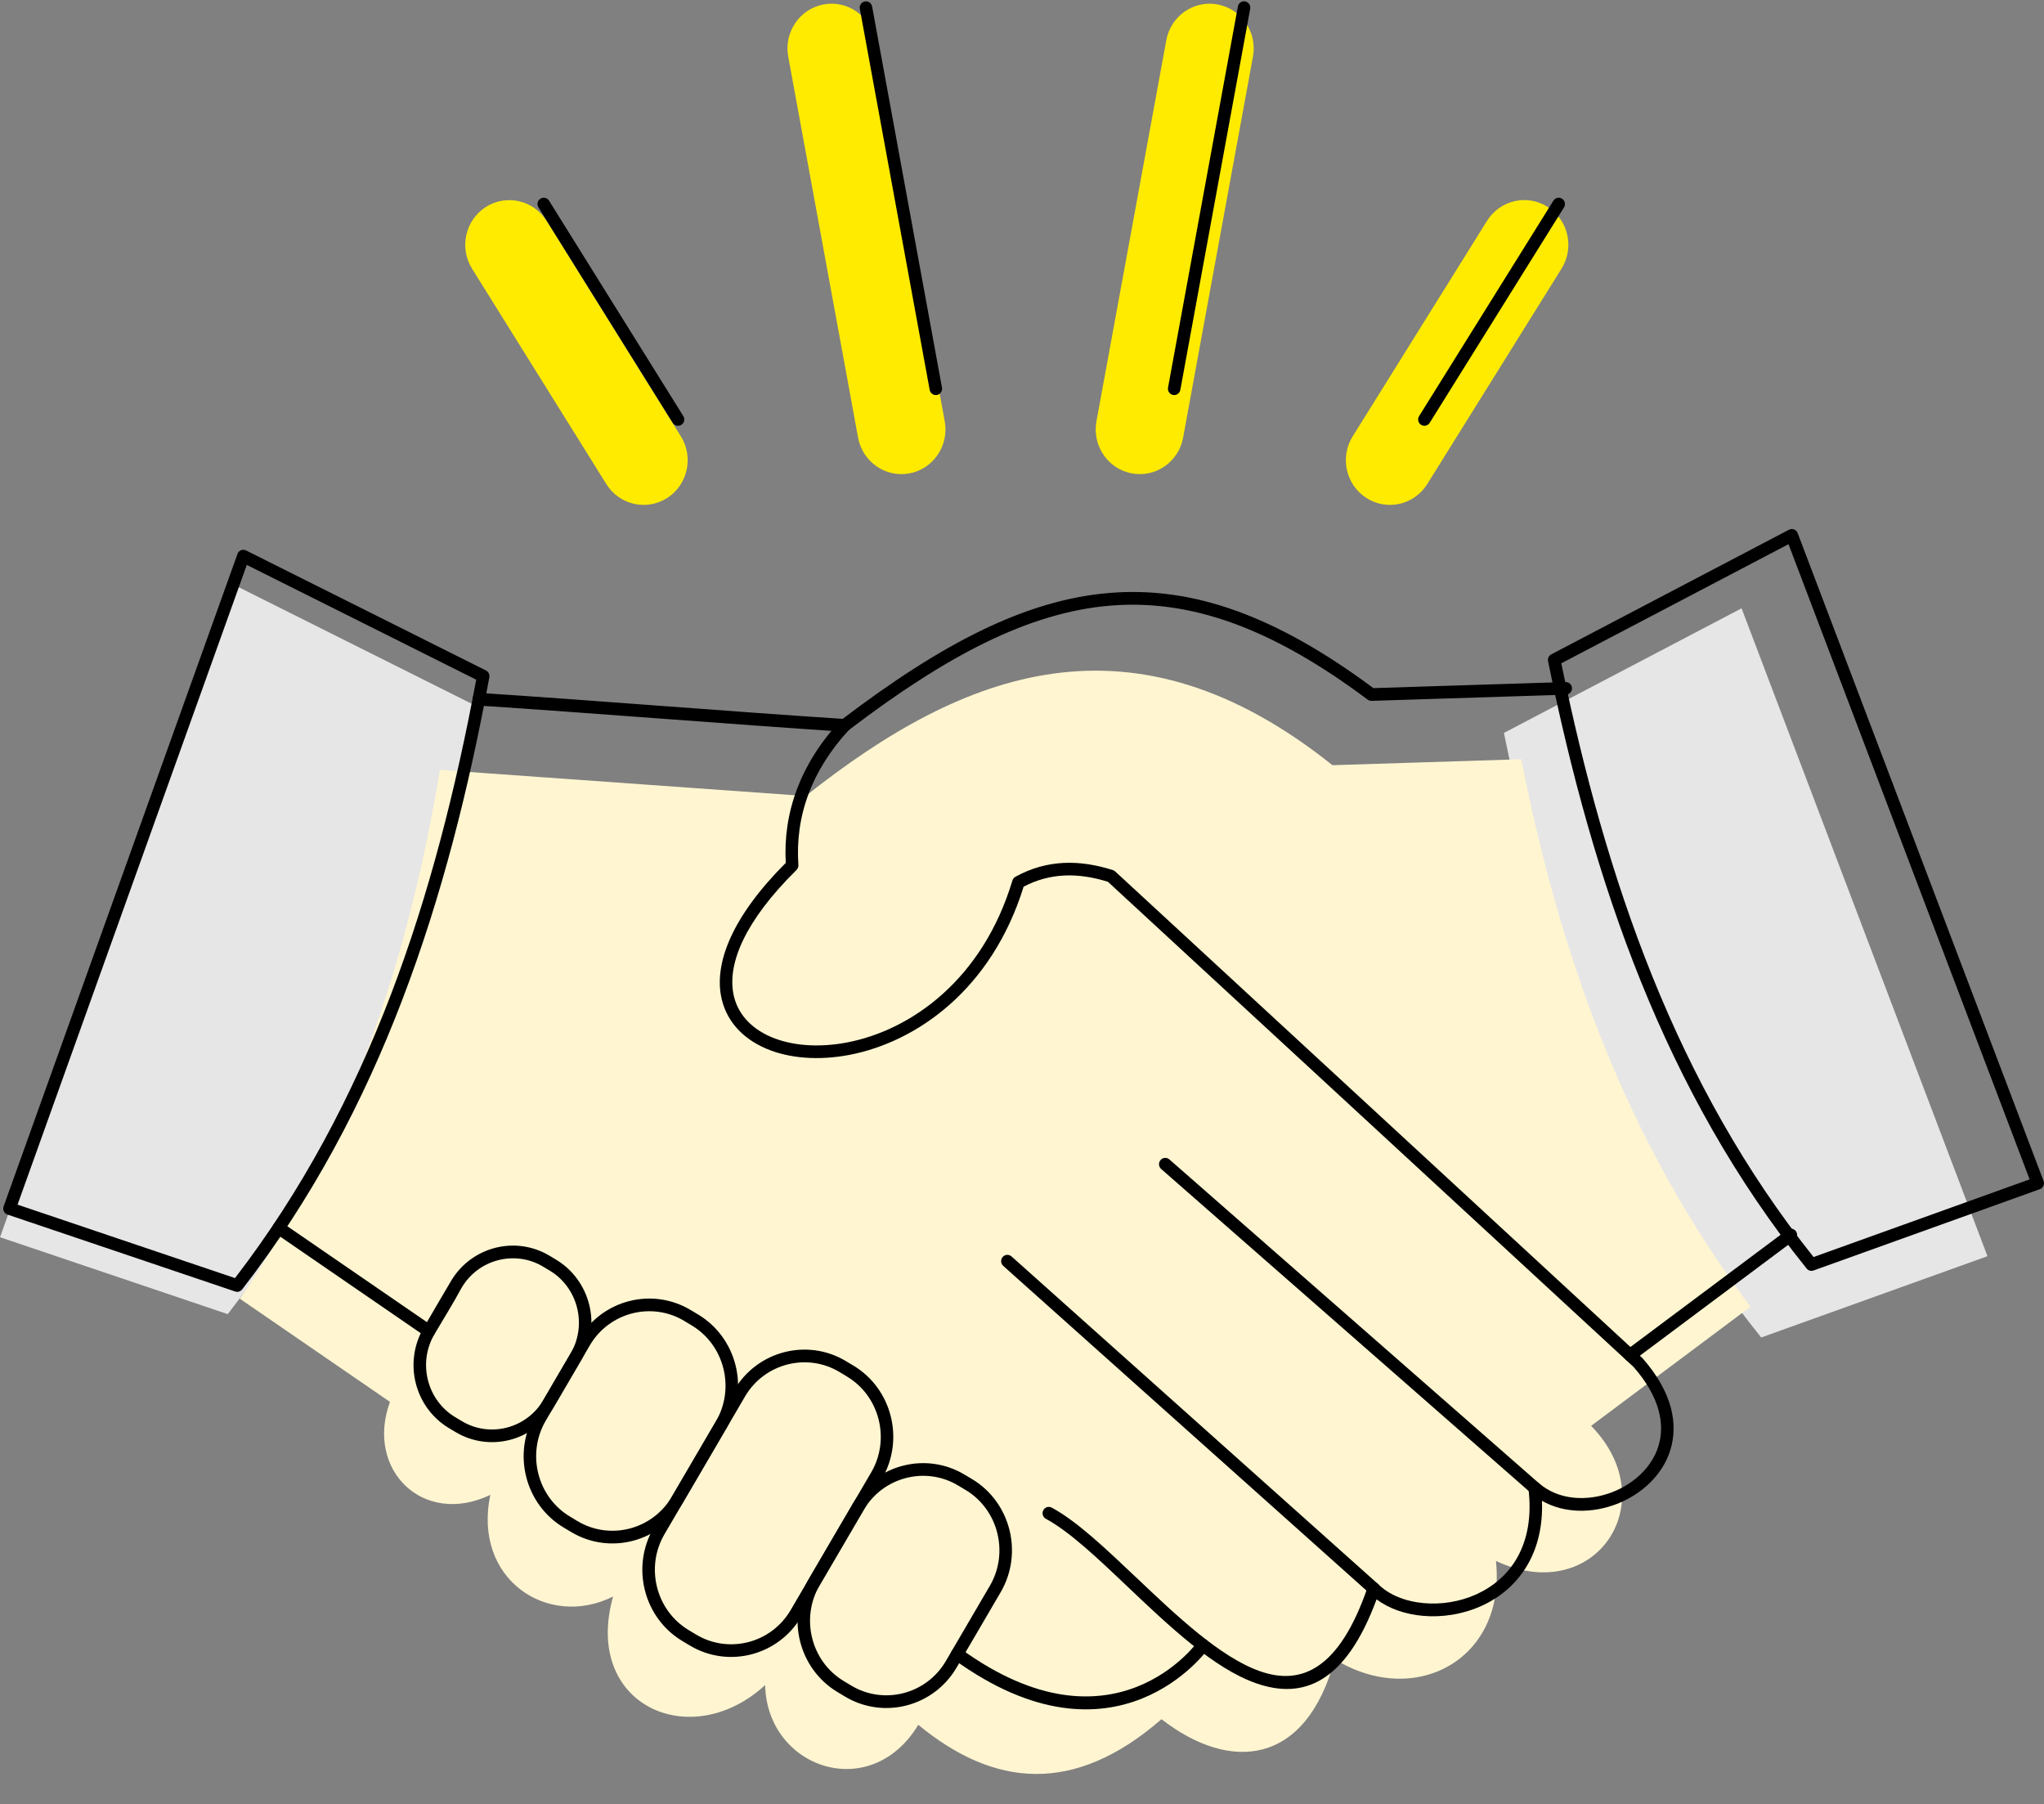
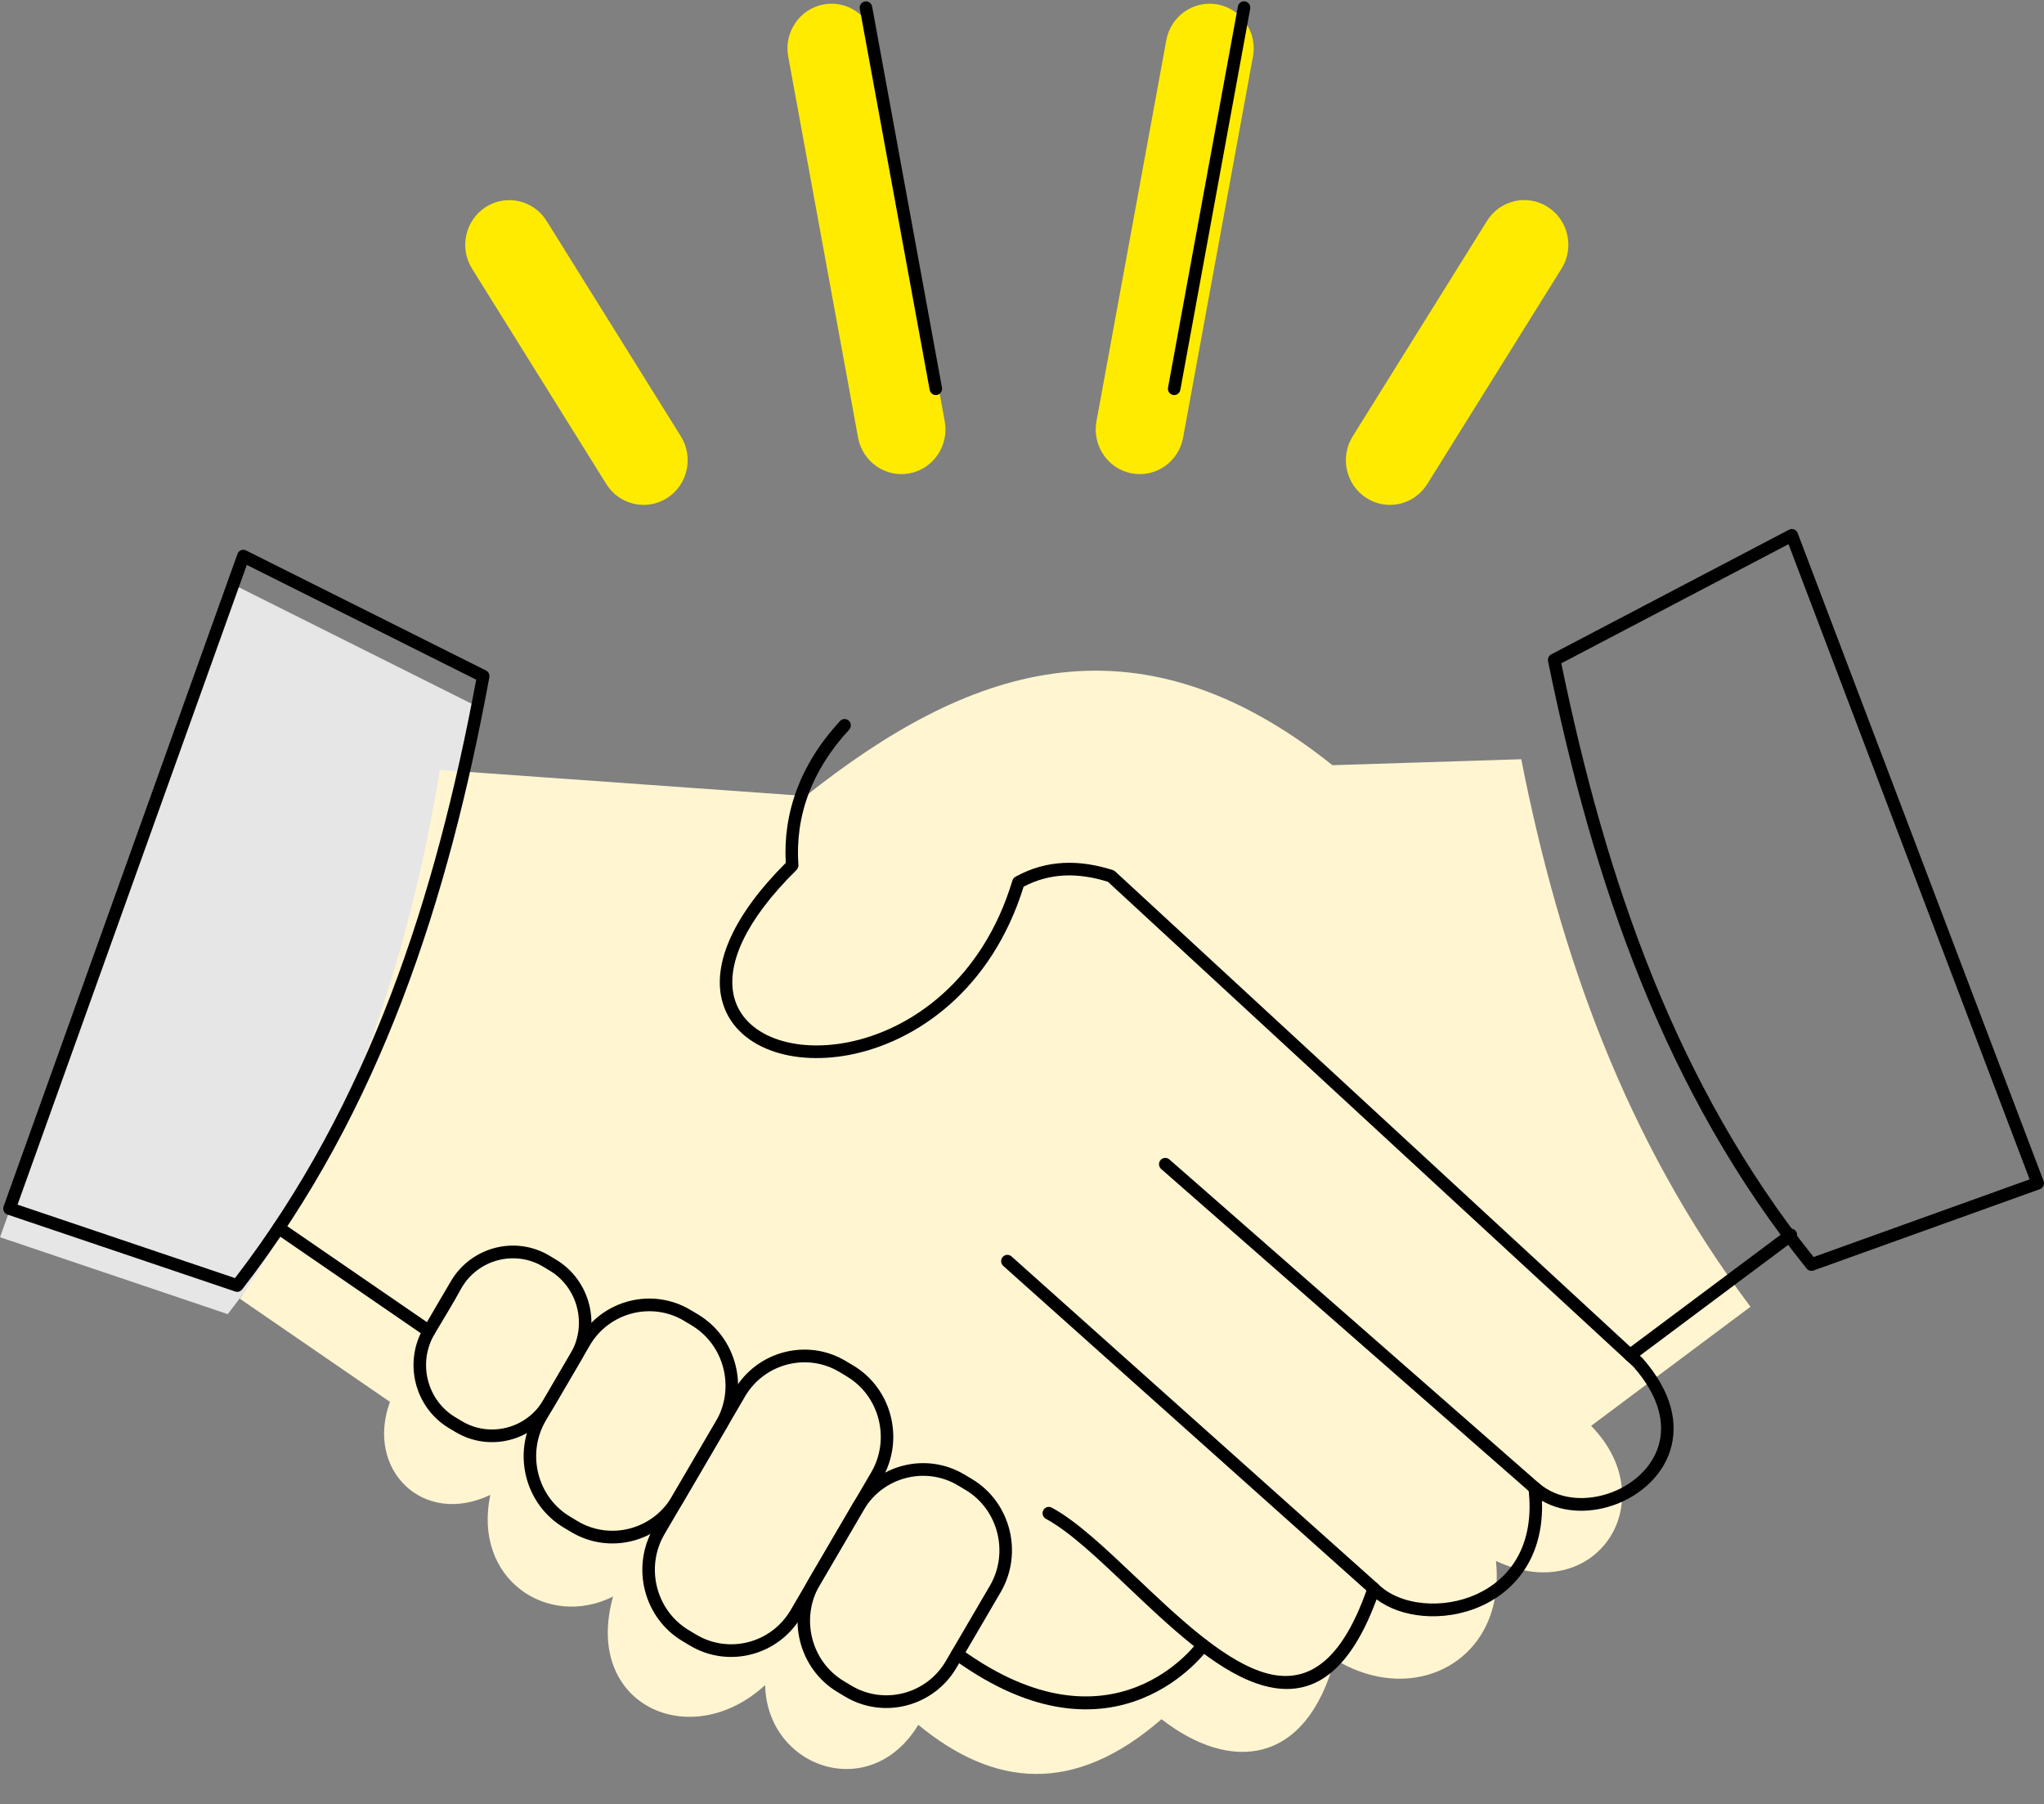
<svg xmlns="http://www.w3.org/2000/svg" width="146.423" height="129.21" viewBox="0 0 146.423 129.21">
  <rect x="0" y="0" width="146.423" height="129.21" fill="#808080" stroke="none" />
  <g>
    <path fill="rgb(230,230,230)" fill-rule="evenodd" d="M16.751 41.881L0 88.61c5.439 1.838 10.877 3.673 16.316 5.511 9.892-12.767 14.693-27.791 17.621-43.644-5.729-2.866-11.457-5.732-17.186-8.596z" />
-     <path fill="rgb(230,230,230)" fill-rule="evenodd" d="M124.758 43.567c5.874 15.467 11.745 30.934 17.616 46.403-5.404 1.941-10.806 3.881-16.21 5.822C116.036 83.218 110.957 68.286 107.734 52.492c5.674-2.974 11.349-5.949 17.023-8.923v-.002z" />
    <path fill="rgb(255,245,209)" fill-rule="evenodd" d="M31.512 55.141c8.732.623 17.467 1.248 26.199 1.871 11.422-9.063 23.473-13.601 37.741-2.208l13.524-.428c2.74 13.916 7.423 27.232 16.42 39.214-3.805 2.844-7.611 5.686-11.416 8.531 5.326 5.438.288 13.004-6.817 9.675.751 7.068-5.806 10.577-11.548 7.042-2.06 7.609-7.462 8.136-12.411 4.292-6.285 5.471-12.026 4.853-17.422.401-3.43 5.68-10.84 3.099-10.972-2.844-5.343 4.912-13.074 1.434-10.892-6.342-4.675 2.338-10.074-1.243-8.791-7.281-4.824 2.303-8.973-1.803-7.192-6.66-3.586-2.465-7.174-4.93-10.76-7.392 7.614-11.057 12.022-23.883 14.338-37.868v-.002z" />
    <path fill="rgb(255,235,0)" fill-rule="evenodd" d="M84.755 31.335c-.314 1.737-1.961 2.888-3.675 2.57-1.714-.318-2.85-1.987-2.536-3.724L83.548 2.888C83.861 1.151 85.508 0 87.222.318c1.714.318 2.85 1.987 2.536 3.724l-5.004 27.293z" />
    <path fill="rgb(255,235,0)" fill-rule="evenodd" d="M67.678 30.181c.314 1.737-.822 3.406-2.536 3.724-1.714.318-3.361-.833-3.675-2.57L56.463 4.042c-.314-1.737.822-3.406 2.536-3.724C60.714 0 62.36 1.151 62.674 2.888l5.004 27.293z" />
    <path fill="rgb(255,235,0)" fill-rule="evenodd" d="M102.244 34.666c-.928 1.496-2.881 1.945-4.356 1.002-1.476-.941-1.92-2.919-.989-4.414l9.62-15.429c.928-1.496 2.881-1.945 4.356-1.002 1.476.941 1.92 2.919.989 4.414L102.244 34.666z" />
    <path fill="rgb(255,235,0)" fill-rule="evenodd" d="M48.778 31.256c.928 1.496.485 3.471-.989 4.414-1.476.941-3.426.491-4.356-1.002L33.813 19.239c-.928-1.496-.485-3.471.989-4.414 1.476-.941 3.426-.491 4.356 1.002l9.62 15.429z" />
    <path fill="rgb(0,0,0)" fill-rule="evenodd" d="M17.028 39.629L.258 86.404c-.084.235.037.496.268.581L16.852 92.5c.184.061.379-.004.493-.149 4.975-6.421 8.67-13.408 11.487-20.782 2.813-7.362 4.755-15.107 6.222-23.059.037-.206-.067-.404-.242-.491l-17.186-8.596c-.221-.112-.491-.018-.599.206zM1.257 86.277l16.422-45.817h.002l16.432 8.219C32.662 56.462 30.751 64.04 28 71.24c-2.751 7.197-6.345 14.022-11.165 20.298l-15.578-5.261z" />
-     <path fill="rgb(0,0,0)" fill-rule="evenodd" d="M34.274 50.532c-.247-.015-.435-.232-.42-.482.015-.25.229-.441.476-.425 3.991.259 8.548.596 13.102.936 4.512.336 9.027.671 12.933.925 7.07-5.371 13.072-8.509 19.064-9.015 6.014-.509 11.979 1.629 18.954 6.813l13.768-.436c.247-.007.452.191.459.441.006.25-.188.458-.435.465l-13.898.441c-.104.009-.21-.02-.301-.086-6.841-5.112-12.652-7.221-18.473-6.73-5.837.493-11.728 3.599-18.714 8.921-.084.072-.197.112-.316.105-3.991-.259-8.548-.596-13.102-.936-4.575-.34-9.154-.68-13.098-.936z" />
    <path fill="rgb(0,0,0)" fill-rule="evenodd" d="M60.175 51.639c.169-.182.454-.191.634-.02.18.171.188.461.019.643-1.372 1.485-2.322 3.033-2.909 4.601-.63 1.684-.846 3.397-.725 5.083.011.147-.05.281-.149.373-3.705 3.662-4.898 6.658-4.519 8.8.255 1.45 1.255 2.517 2.681 3.136 1.485.643 3.426.8 5.488.404 4.569-.882 9.693-4.487 11.831-11.598.035-.118.115-.211.214-.265 1.13-.625 2.283-.936 3.456-.993 1.164-.057 2.342.136 3.528.515.071.024.134.064.184.114L117.633 97.244l.054.059c2.132 2.43 2.541 4.708 1.967 6.555-.281.906-.803 1.704-1.476 2.357-.662.645-1.474 1.156-2.35 1.496-1.755.684-3.772.691-5.369-.224.069 1.811-.314 3.307-.987 4.506-.799 1.421-2.004 2.419-3.354 3.028-1.342.605-2.826.829-4.196.706-1.253-.112-2.422-.513-3.311-1.18-2.238 6.059-5.304 7.175-8.633 6.009-3.036-1.066-6.224-4.09-9.187-6.901l-.022-.024c-2.138-2.028-4.155-3.941-5.848-4.853-.219-.118-.301-.393-.184-.614.117-.221.387-.305.606-.186 1.792.967 3.852 2.921 6.036 4.991l.026.022c2.896 2.748 6.014 5.708 8.862 6.706 2.945 1.033 5.679-.112 7.711-6.046.019-.072.058-.138.113-.195.173-.178.459-.178.634-.002.773.778 1.963 1.246 3.274 1.364 1.229.11 2.56-.09 3.755-.629 1.186-.535 2.244-1.408 2.941-2.647.701-1.248 1.043-2.879.796-4.93-.013-.123.022-.252.106-.351.162-.189.444-.211.632-.046 1.413 1.243 3.497 1.342 5.283.647.762-.296 1.472-.741 2.047-1.305.567-.553 1.004-1.221 1.24-1.978.487-1.561.108-3.528-1.779-5.678L79.364 63.152c-1.06-.329-2.104-.496-3.123-.447-.987.048-1.959.298-2.913.798-2.285 7.368-7.663 11.118-12.466 12.046-2.238.43-4.361.252-6.006-.458-1.703-.737-2.9-2.035-3.214-3.814-.42-2.388.801-5.629 4.646-9.476-.097-1.746.143-3.515.794-5.256.628-1.678 1.638-3.329 3.095-4.903l-.004-.002z" />
    <path fill="rgb(0,0,0)" fill-rule="evenodd" d="M98.701 113.436c.184.167.201.452.039.64-.164.186-.446.204-.632.039L71.868 90.665c-.184-.167-.201-.452-.039-.64.164-.186.446-.204.632-.039l26.241 23.451z" />
    <path fill="rgb(0,0,0)" fill-rule="evenodd" d="M110.225 106.215c.186.164.208.45.045.64-.162.189-.444.211-.632.046l-26.457-23.177c-.186-.164-.208-.45-.045-.64.162-.189.444-.211.632-.046l26.457 23.177z" />
    <path fill="rgb(0,0,0)" fill-rule="evenodd" d="M117.034 97.423c-.199.147-.48.105-.625-.099-.145-.202-.104-.487.097-.634l11.52-8.607c.199-.147.48-.105.625.099.145.202.104.487-.097.634l-11.52 8.607z" />
    <path fill="rgb(0,0,0)" fill-rule="evenodd" d="M85.818 117.559c.147-.202.431-.243.628-.092.199.149.24.436.091.636-.019.026-6.553 9.206-18.227.732-.201-.147-.249-.43-.104-.634s.424-.252.625-.105c10.949 7.947 16.967-.513 16.984-.537h.002z" />
    <path fill="rgb(0,0,0)" fill-rule="evenodd" d="M69.636 105.936l-.541-.325v.002c-1.381-.829-2.971-1.011-4.419-.636-1.45.375-2.759 1.309-3.577 2.708l-3.155 5.395c-.818 1.399-.998 3.011-.628 4.478.37 1.469 1.292 2.796 2.673 3.625l.571.342c1.374.814 2.952.991 4.389.618 1.439-.373 2.74-1.298 3.56-2.682l3.173-5.423c.818-1.399.998-3.011.628-4.478-.37-1.467-1.292-2.796-2.673-3.625zm-.998.458l.541.325v-.002c1.167.702 1.946 1.825 2.259 3.068.314 1.243.162 2.61-.53 3.792l-3.162 5.406c-.693 1.175-1.798 1.963-3.021 2.278-1.227.318-2.575.164-3.742-.537l-.541-.325c-1.166-.7-1.946-1.822-2.259-3.066-.314-1.243-.162-2.61.53-3.792l3.155-5.395c.693-1.182 1.801-1.971 3.028-2.289 1.227-.318 2.575-.164 3.742.537z" />
    <path fill="rgb(0,0,0)" fill-rule="evenodd" d="M61.135 97.807l-.541-.325c-1.381-.829-2.971-1.011-4.419-.636-1.45.375-2.759 1.309-3.577 2.708l-5.772 9.868c-.818 1.399-.998 3.011-.628 4.478.37 1.469 1.292 2.796 2.673 3.625l.571.342c1.374.814 2.952.991 4.389.618 1.439-.373 2.74-1.298 3.56-2.682l5.789-9.895c.818-1.399.998-3.011.628-4.478-.37-1.469-1.292-2.796-2.673-3.625zm-.998.458l.541.325.002.004c1.167.7 1.946 1.822 2.259 3.066.314 1.243.162 2.61-.53 3.792l-5.778 9.877c-.693 1.175-1.798 1.963-3.021 2.278-1.227.318-2.575.164-3.742-.537l-.541-.325c-1.166-.702-1.946-1.825-2.259-3.068-.314-1.243-.162-2.61.53-3.792l5.772-9.868c.69-1.182 1.798-1.971 3.026-2.289 1.227-.318 2.575-.164 3.742.537z" />
    <path fill="rgb(0,0,0)" fill-rule="evenodd" d="M50.016 94.149l-.53-.318v.002l-.011-.007c-1.381-.829-2.971-1.011-4.419-.636-1.443.373-2.751 1.303-3.569 2.695l-3.164 5.408c-.818 1.399-.998 3.011-.628 4.478.37 1.469 1.292 2.796 2.673 3.625l.571.342c1.374.814 2.952.991 4.389.618 1.439-.373 2.74-1.298 3.56-2.682l3.173-5.423c.818-1.399.998-3.011.628-4.478-.37-1.467-1.292-2.796-2.673-3.625zm-1.022.443l.565.34c1.167.702 1.946 1.825 2.259 3.068.314 1.243.162 2.61-.53 3.792l-3.162 5.406c-.693 1.175-1.798 1.963-3.021 2.278-1.227.318-2.575.164-3.742-.537l-.541-.325c-1.166-.702-1.946-1.825-2.259-3.068-.314-1.243-.162-2.61.53-3.792l3.17-5.417c.693-1.171 1.794-1.952 3.013-2.268 1.218-.316 2.556-.167 3.718.522z" />
    <path fill="rgb(0,0,0)" fill-rule="evenodd" d="M39.393 89.954l-.003-.002-.052-.031c-1.214-.719-2.608-.875-3.878-.546-1.273.329-2.424 1.145-3.149 2.368-.662 1.129-1.335 2.261-1.987 3.397-.71 1.23-.864 2.642-.539 3.93.325 1.287 1.132 2.454 2.337 3.189l.502.3c1.221.735 2.629.895 3.909.564 1.281-.331 2.439-1.158 3.164-2.397l1.952-3.338c.723-1.237.883-2.662.556-3.96-.329-1.298-1.143-2.471-2.365-3.206l-.448-.268zm-.483.766l.474.285h.002c1.006.605 1.679 1.575 1.95 2.649.271 1.075.141 2.252-.457 3.274l-1.952 3.338c-.597 1.022-1.556 1.704-2.614 1.978-1.06.274-2.223.143-3.231-.463l-.485-.292c-1.002-.605-1.671-1.572-1.941-2.642-.271-1.075-.141-2.252.457-3.274.643-1.088 1.363-2.246 1.959-3.349.597-1.015 1.552-1.695 2.608-1.967 1.06-.274 2.223-.143 3.231.463z" />
    <path fill="rgb(0,0,0)" fill-rule="evenodd" d="M30.978 94.965c.203.14.258.423.119.629-.139.206-.418.261-.621.121L19.716 88.323c-.203-.14-.258-.423-.119-.629.139-.206.418-.261.621-.121l10.76 7.392z" />
    <path fill="rgb(0,0,0)" fill-rule="evenodd" d="M128.788 38.209l-.001-.002-.03-.072c-.113-.221-.385-.309-.604-.195l-17.023 8.923c-.173.09-.275.289-.234.493 1.617 7.921 3.701 15.629 6.65 22.938 2.952 7.311 6.774 14.221 11.857 20.539.113.158.32.228.511.16l16.22-5.827c.229-.09.346-.353.258-.586l-17.605-46.372zm-16.944 9.298l16.277-8.533 17.272 45.493L129.915 90.029c-4.936-6.184-8.657-12.936-11.539-20.079-2.883-7.145-4.934-14.686-6.531-22.443z" />
    <path fill="rgb(0,0,0)" fill-rule="evenodd" d="M84.554 27.923c-.045.246-.277.41-.522.364-.242-.046-.405-.281-.359-.528L88.677.465c.045-.246.277-.41.522-.364.242.046.405.281.359.528l-5.004 27.293z" />
    <path fill="rgb(0,0,0)" fill-rule="evenodd" d="M67.479 27.76c.045.246-.117.482-.359.528-.242.046-.476-.118-.522-.364L61.594.632c-.045-.246.117-.482.359-.528.242-.046.476.118.522.364l5.004 27.293z" />
-     <path fill="rgb(0,0,0)" fill-rule="evenodd" d="M102.417 30.284c-.132.213-.409.276-.617.143-.21-.134-.273-.414-.141-.625l9.62-15.429c.132-.213.409-.276.617-.143.21.134.273.414.141.625l-9.62 15.429z" />
-     <path fill="rgb(0,0,0)" fill-rule="evenodd" d="M48.951 29.802c.132.213.069.491-.141.625-.21.134-.485.07-.617-.143l-9.62-15.429c-.132-.213-.069-.491.141-.625.21-.134.485-.07.617.143l9.62 15.429z" />
  </g>
</svg>